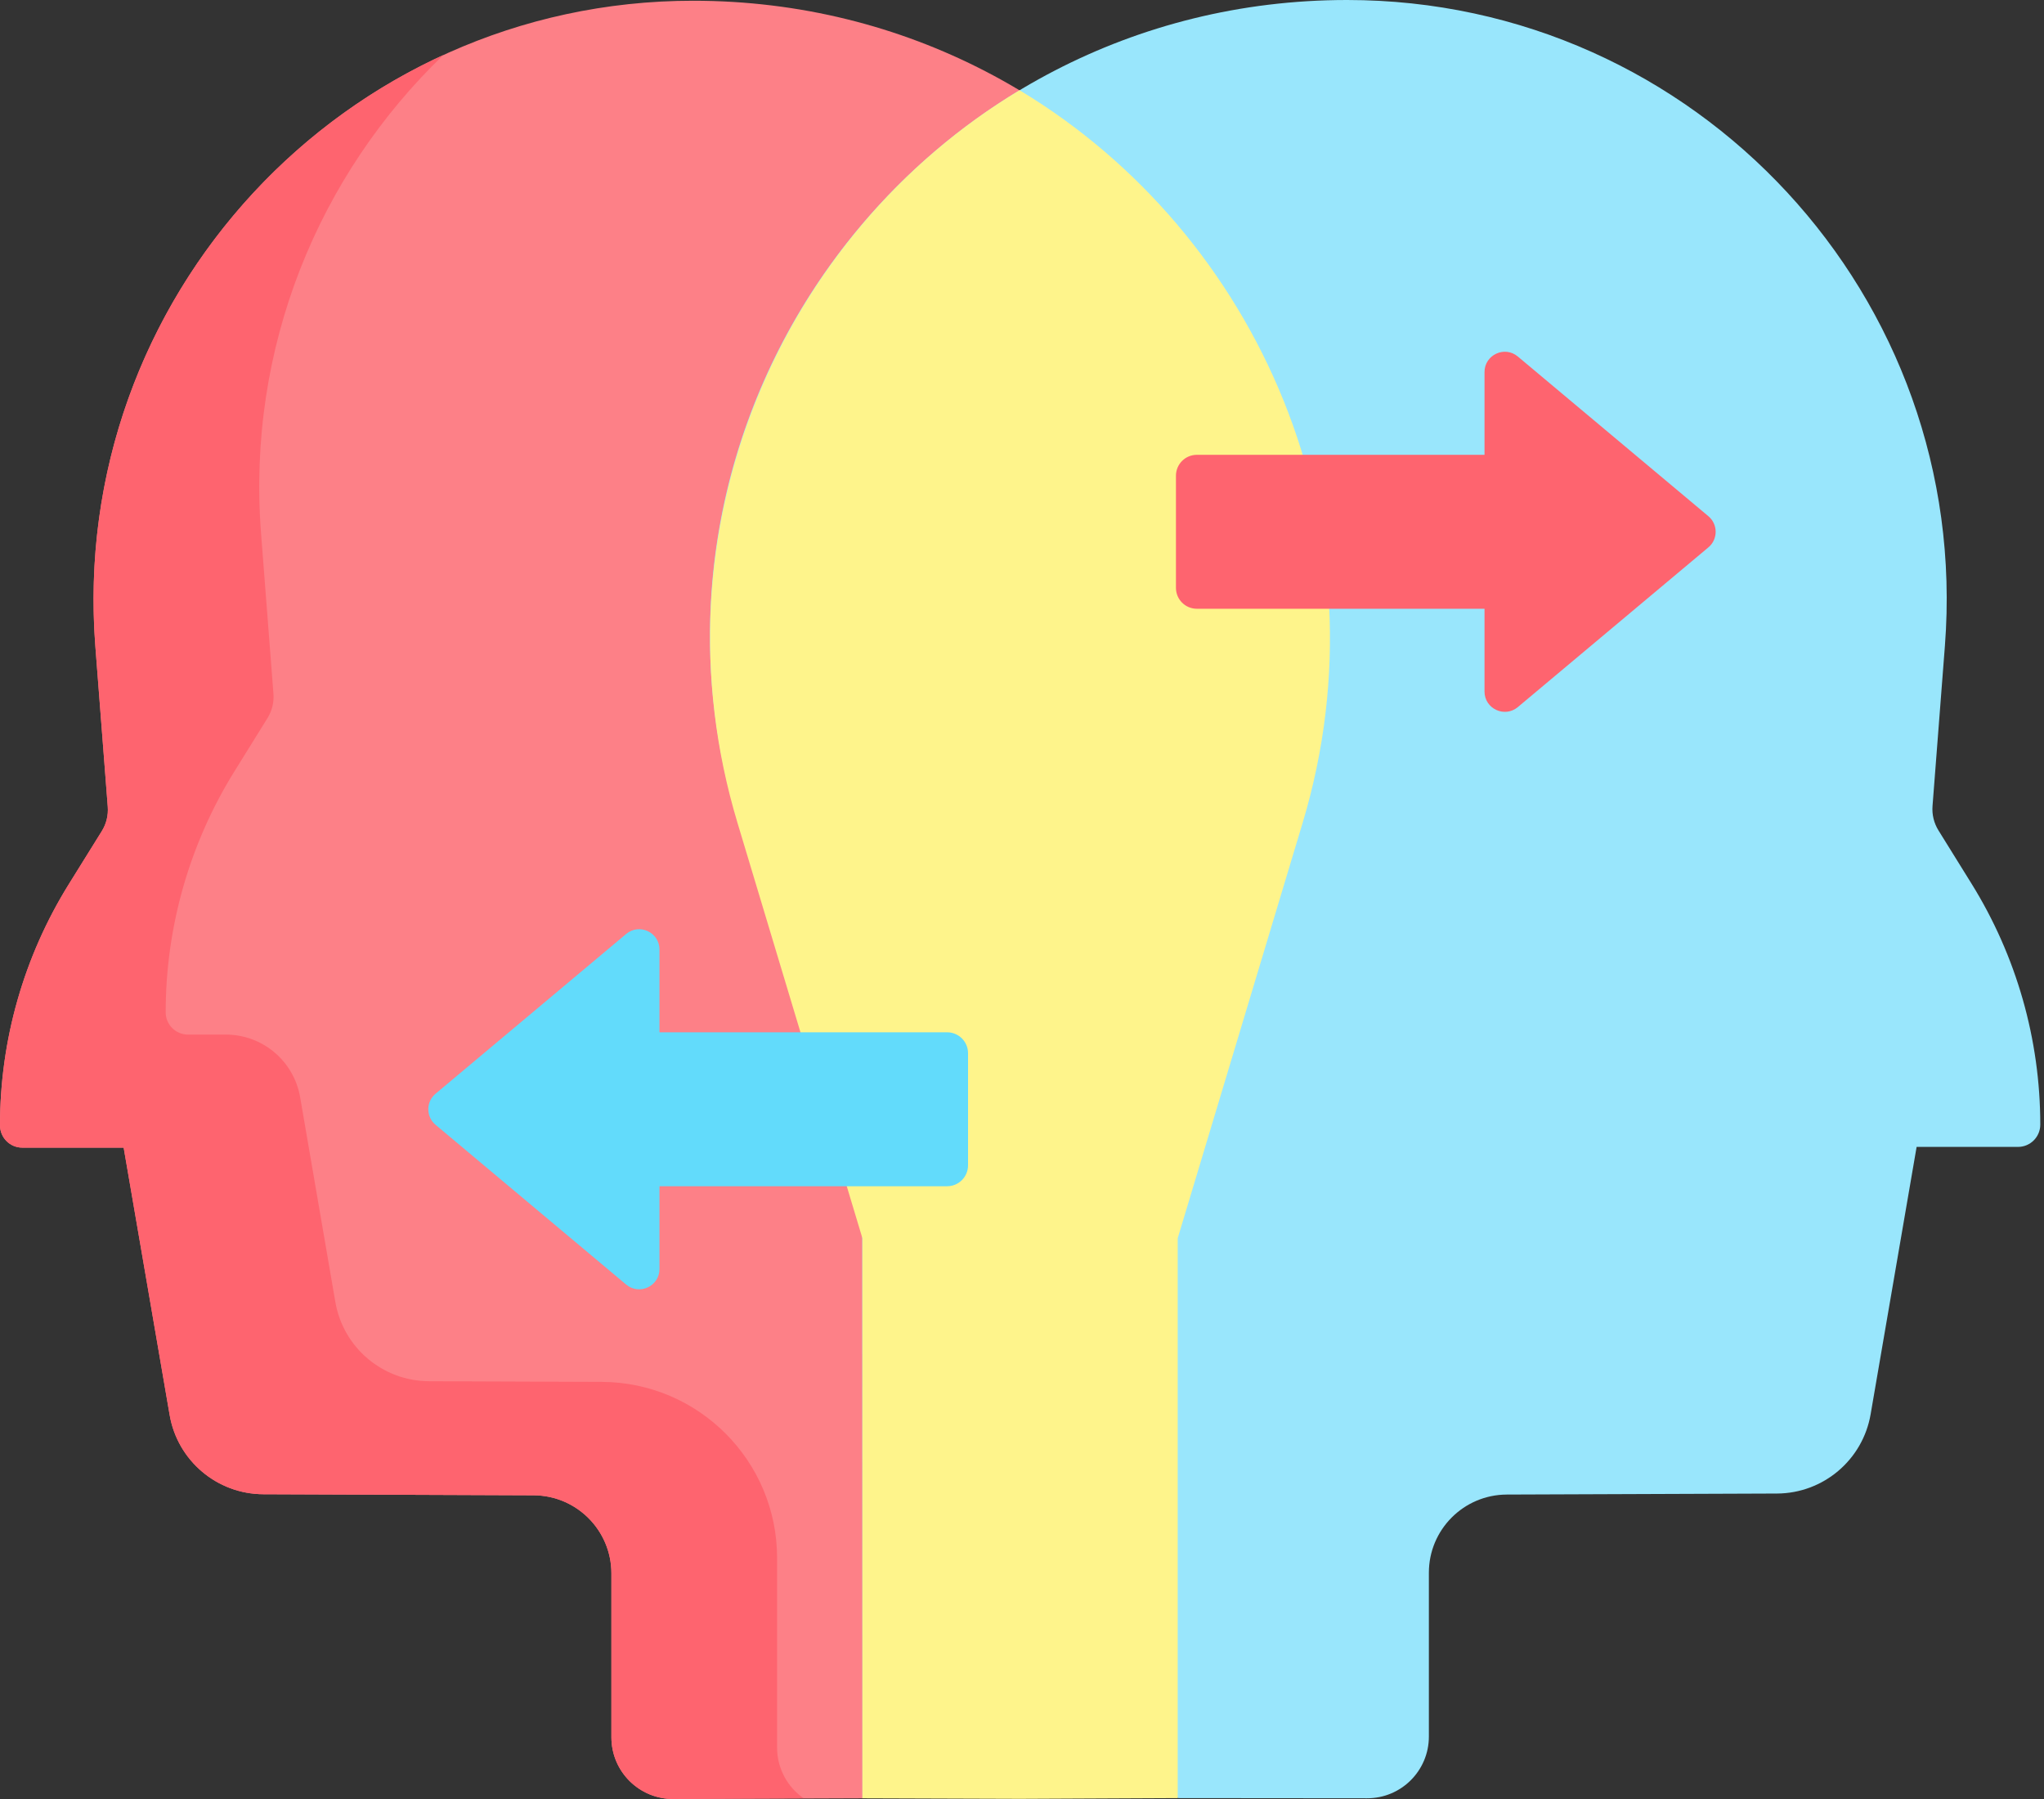
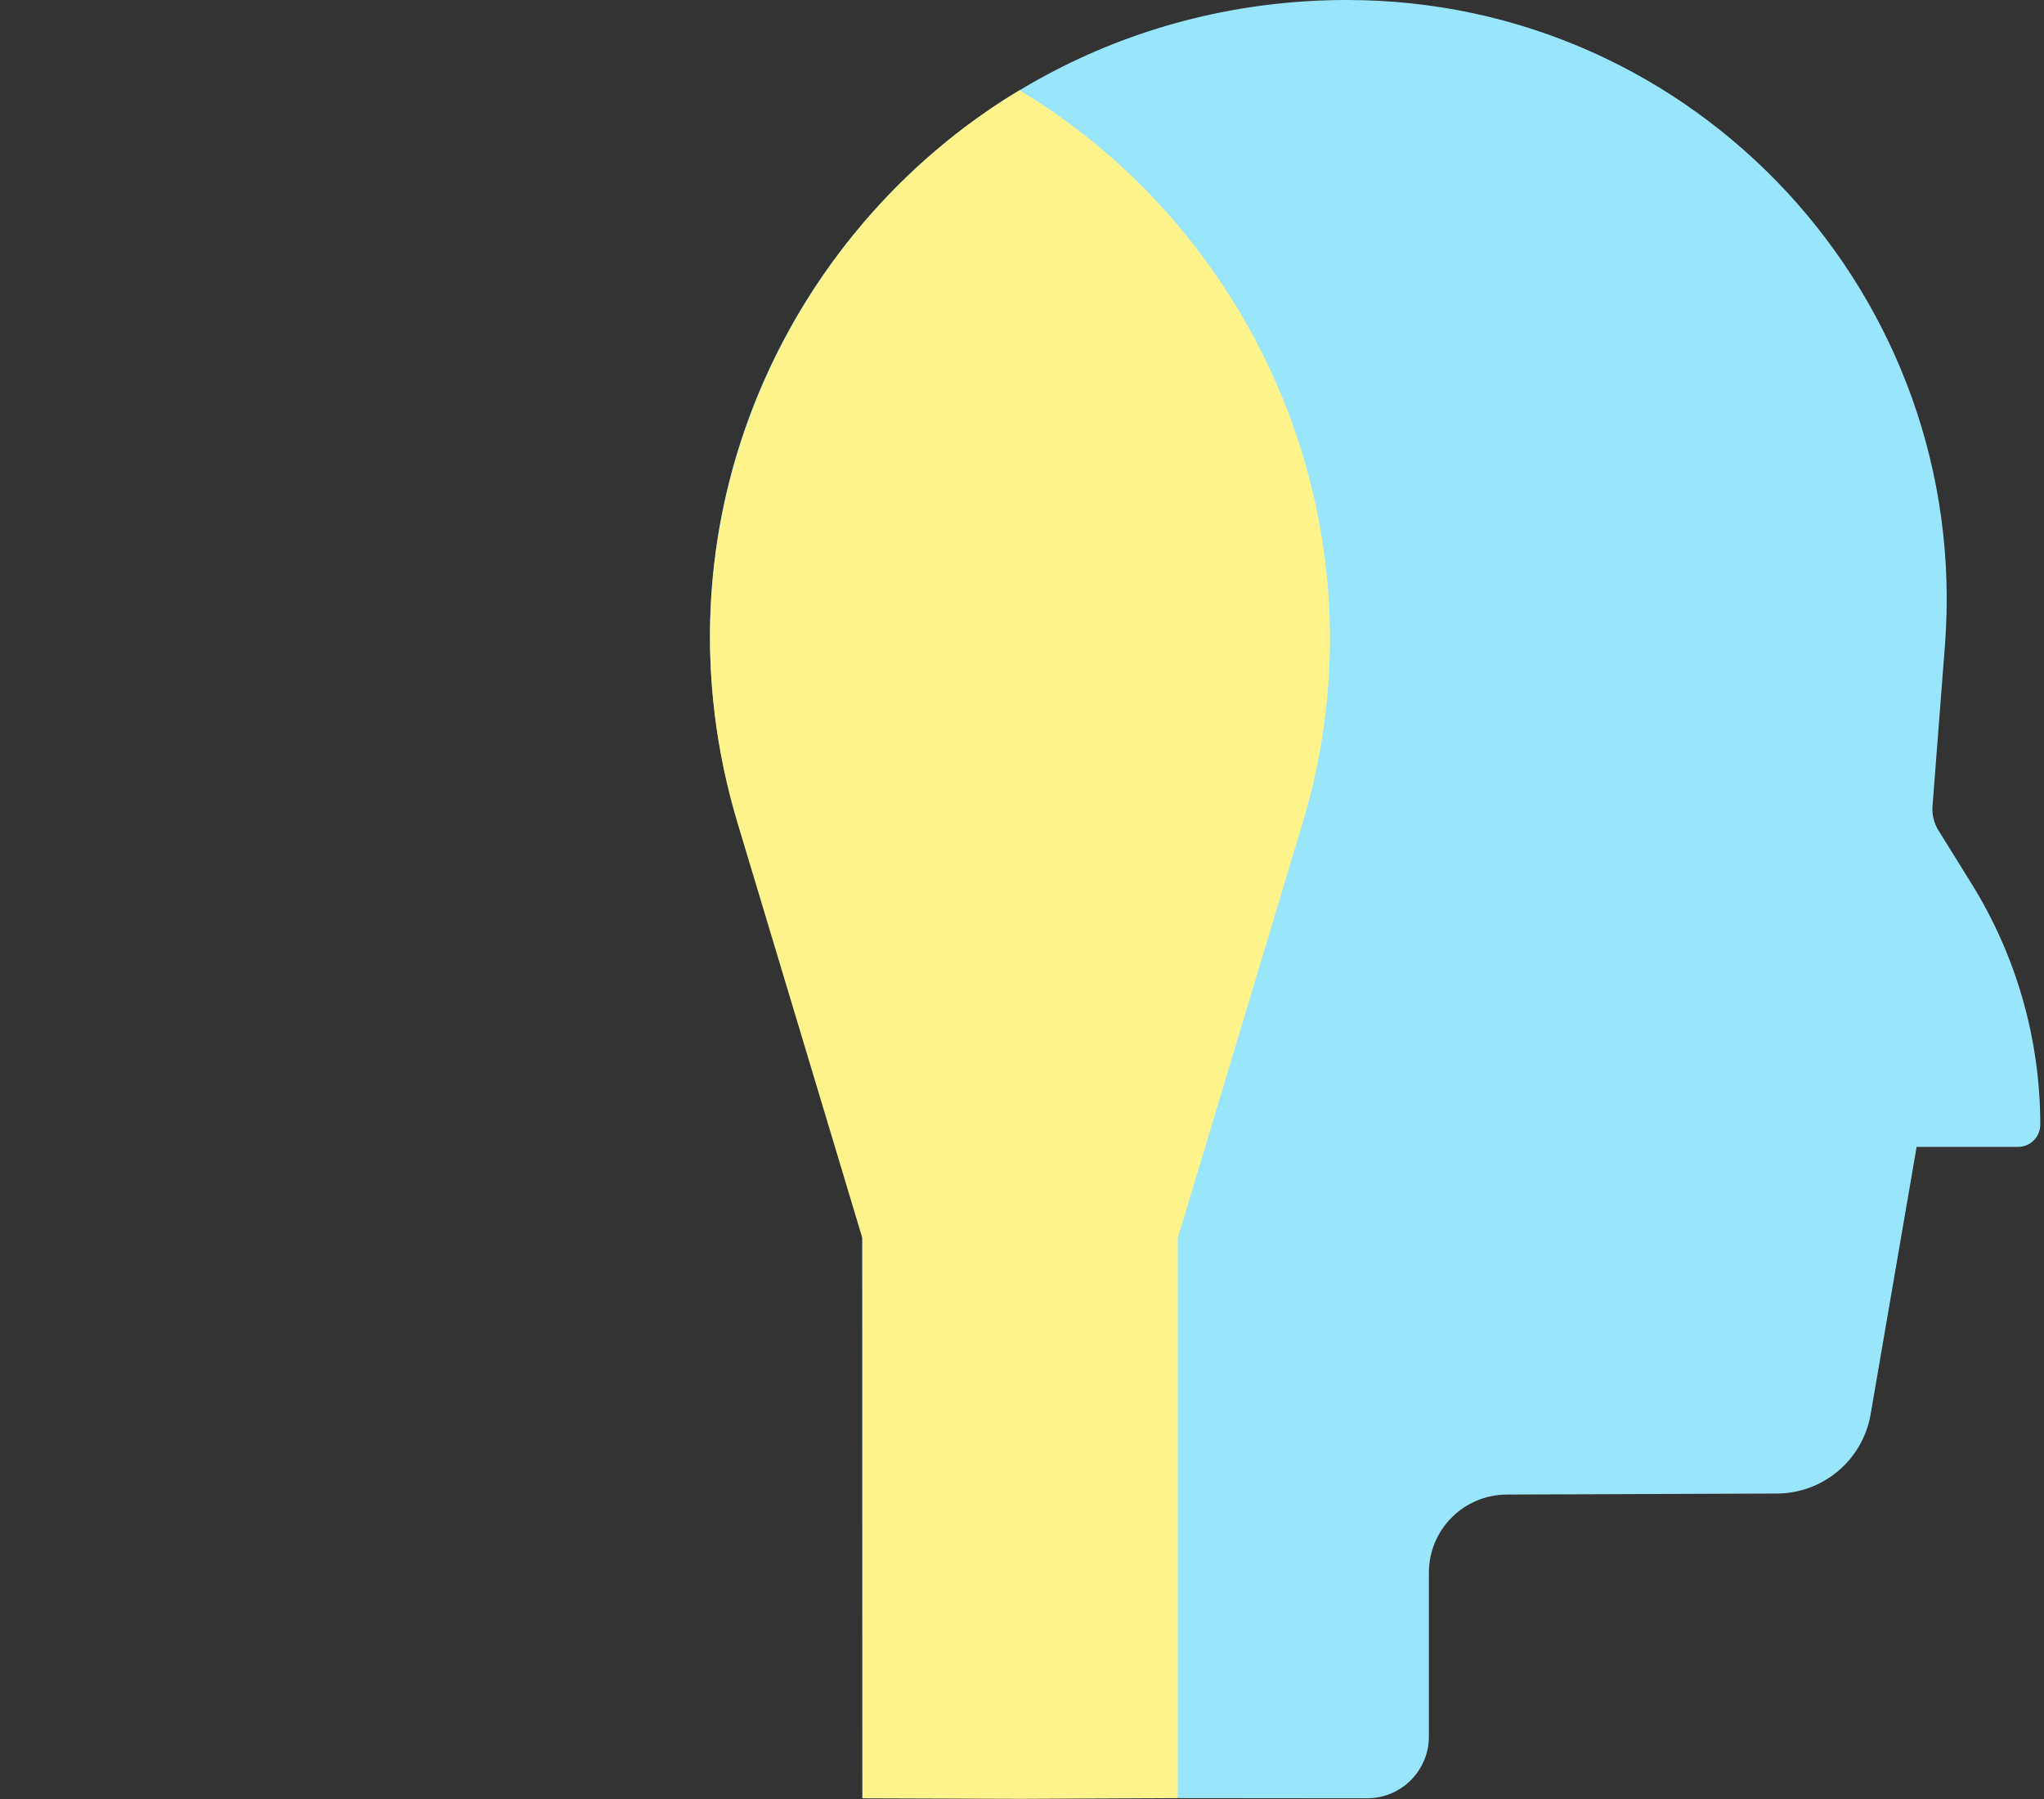
<svg xmlns="http://www.w3.org/2000/svg" width="50" height="44" viewBox="0 0 50 44" fill="none">
  <rect x="0" y="0" width="50" height="44" fill="#333333" stroke="none" />
-   <path d="M16.955 0.018C8.41 0.018 1.675 7.294 2.333 15.814L2.636 19.732C2.652 19.942 2.601 20.15 2.49 20.328L1.683 21.626C0.583 23.396 0 25.439 0 27.523C0 27.825 0.244 28.069 0.545 28.069H3.025L4.15 34.608C4.342 35.724 5.308 36.542 6.441 36.546L13.052 36.572C14.105 36.576 14.956 37.43 14.956 38.483V42.491C14.956 43.328 15.637 44.005 16.474 44L21.096 43.983L22.028 43.344H28.487L28.797 43.955L28.823 43.955L28.816 30.237L31.871 20.081C34.878 10.085 27.394 0.018 16.955 0.018Z" fill="#FD8087" />
-   <path d="M19.009 42.743V38.105C19.009 35.733 17.091 33.808 14.719 33.798L10.495 33.782C9.361 33.778 8.395 32.96 8.203 31.843L7.342 26.836C7.189 25.951 6.422 25.304 5.524 25.304H4.598C4.297 25.304 4.053 25.06 4.053 24.759C4.053 22.675 4.636 20.632 5.737 18.862L6.543 17.564C6.654 17.386 6.705 17.177 6.689 16.968L6.386 13.049C6.033 8.481 7.807 4.269 10.845 1.346C5.448 3.823 1.843 9.474 2.333 15.814L2.636 19.732C2.652 19.942 2.601 20.15 2.49 20.328L1.683 21.626C0.583 23.396 0 25.439 0 27.523C0 27.825 0.244 28.069 0.545 28.069H3.025L4.15 34.608C4.342 35.724 5.308 36.542 6.441 36.546L13.052 36.572C14.105 36.576 14.956 37.43 14.956 38.483V42.491C14.956 43.328 15.637 44.005 16.474 44L19.656 43.981C19.265 43.708 19.009 43.256 19.009 42.743Z" fill="#FE646F" />
  <path d="M48.225 21.609L47.419 20.311C47.308 20.133 47.257 19.924 47.273 19.715L47.576 15.796C48.234 7.276 41.498 0 32.953 0C22.515 0 15.031 10.067 18.038 20.063L21.093 30.219L21.097 43.972H21.107C21.128 43.951 22.162 42.903 22.162 42.903H28.247L28.81 43.978L33.435 43.982C34.272 43.987 34.953 43.31 34.953 42.473V38.465C34.953 37.413 35.804 36.559 36.856 36.554L43.468 36.529C44.601 36.524 45.567 35.707 45.759 34.59L46.884 28.051H49.364C49.665 28.051 49.909 27.807 49.909 27.506C49.909 25.422 49.325 23.379 48.225 21.609Z" fill="#99E6FC" />
  <path d="M28.809 30.285L31.864 20.128C34.018 12.97 30.778 5.715 24.94 2.207C19.102 5.715 15.888 12.97 18.041 20.128L21.096 30.285V43.983L24.953 43.996L28.809 43.978L28.809 30.285Z" fill="#FEF48B" />
-   <path d="M10.655 26.75L15.317 22.843C15.64 22.573 16.132 22.802 16.132 23.224V25.248H23.169C23.451 25.248 23.68 25.477 23.68 25.759V28.502C23.68 28.784 23.451 29.013 23.169 29.013H16.132V31.037C16.132 31.459 15.64 31.688 15.317 31.418L10.655 27.511C10.418 27.313 10.418 26.948 10.655 26.75Z" fill="#62DBFB" />
-   <path d="M41.791 12.626L37.129 8.72C36.806 8.449 36.314 8.679 36.314 9.1V11.124H29.277C28.994 11.124 28.766 11.353 28.766 11.635V14.378C28.766 14.66 28.994 14.889 29.277 14.889H36.314V16.913C36.314 17.335 36.806 17.564 37.129 17.294L41.791 13.387C42.027 13.189 42.027 12.825 41.791 12.626Z" fill="#FE646F" />
</svg>